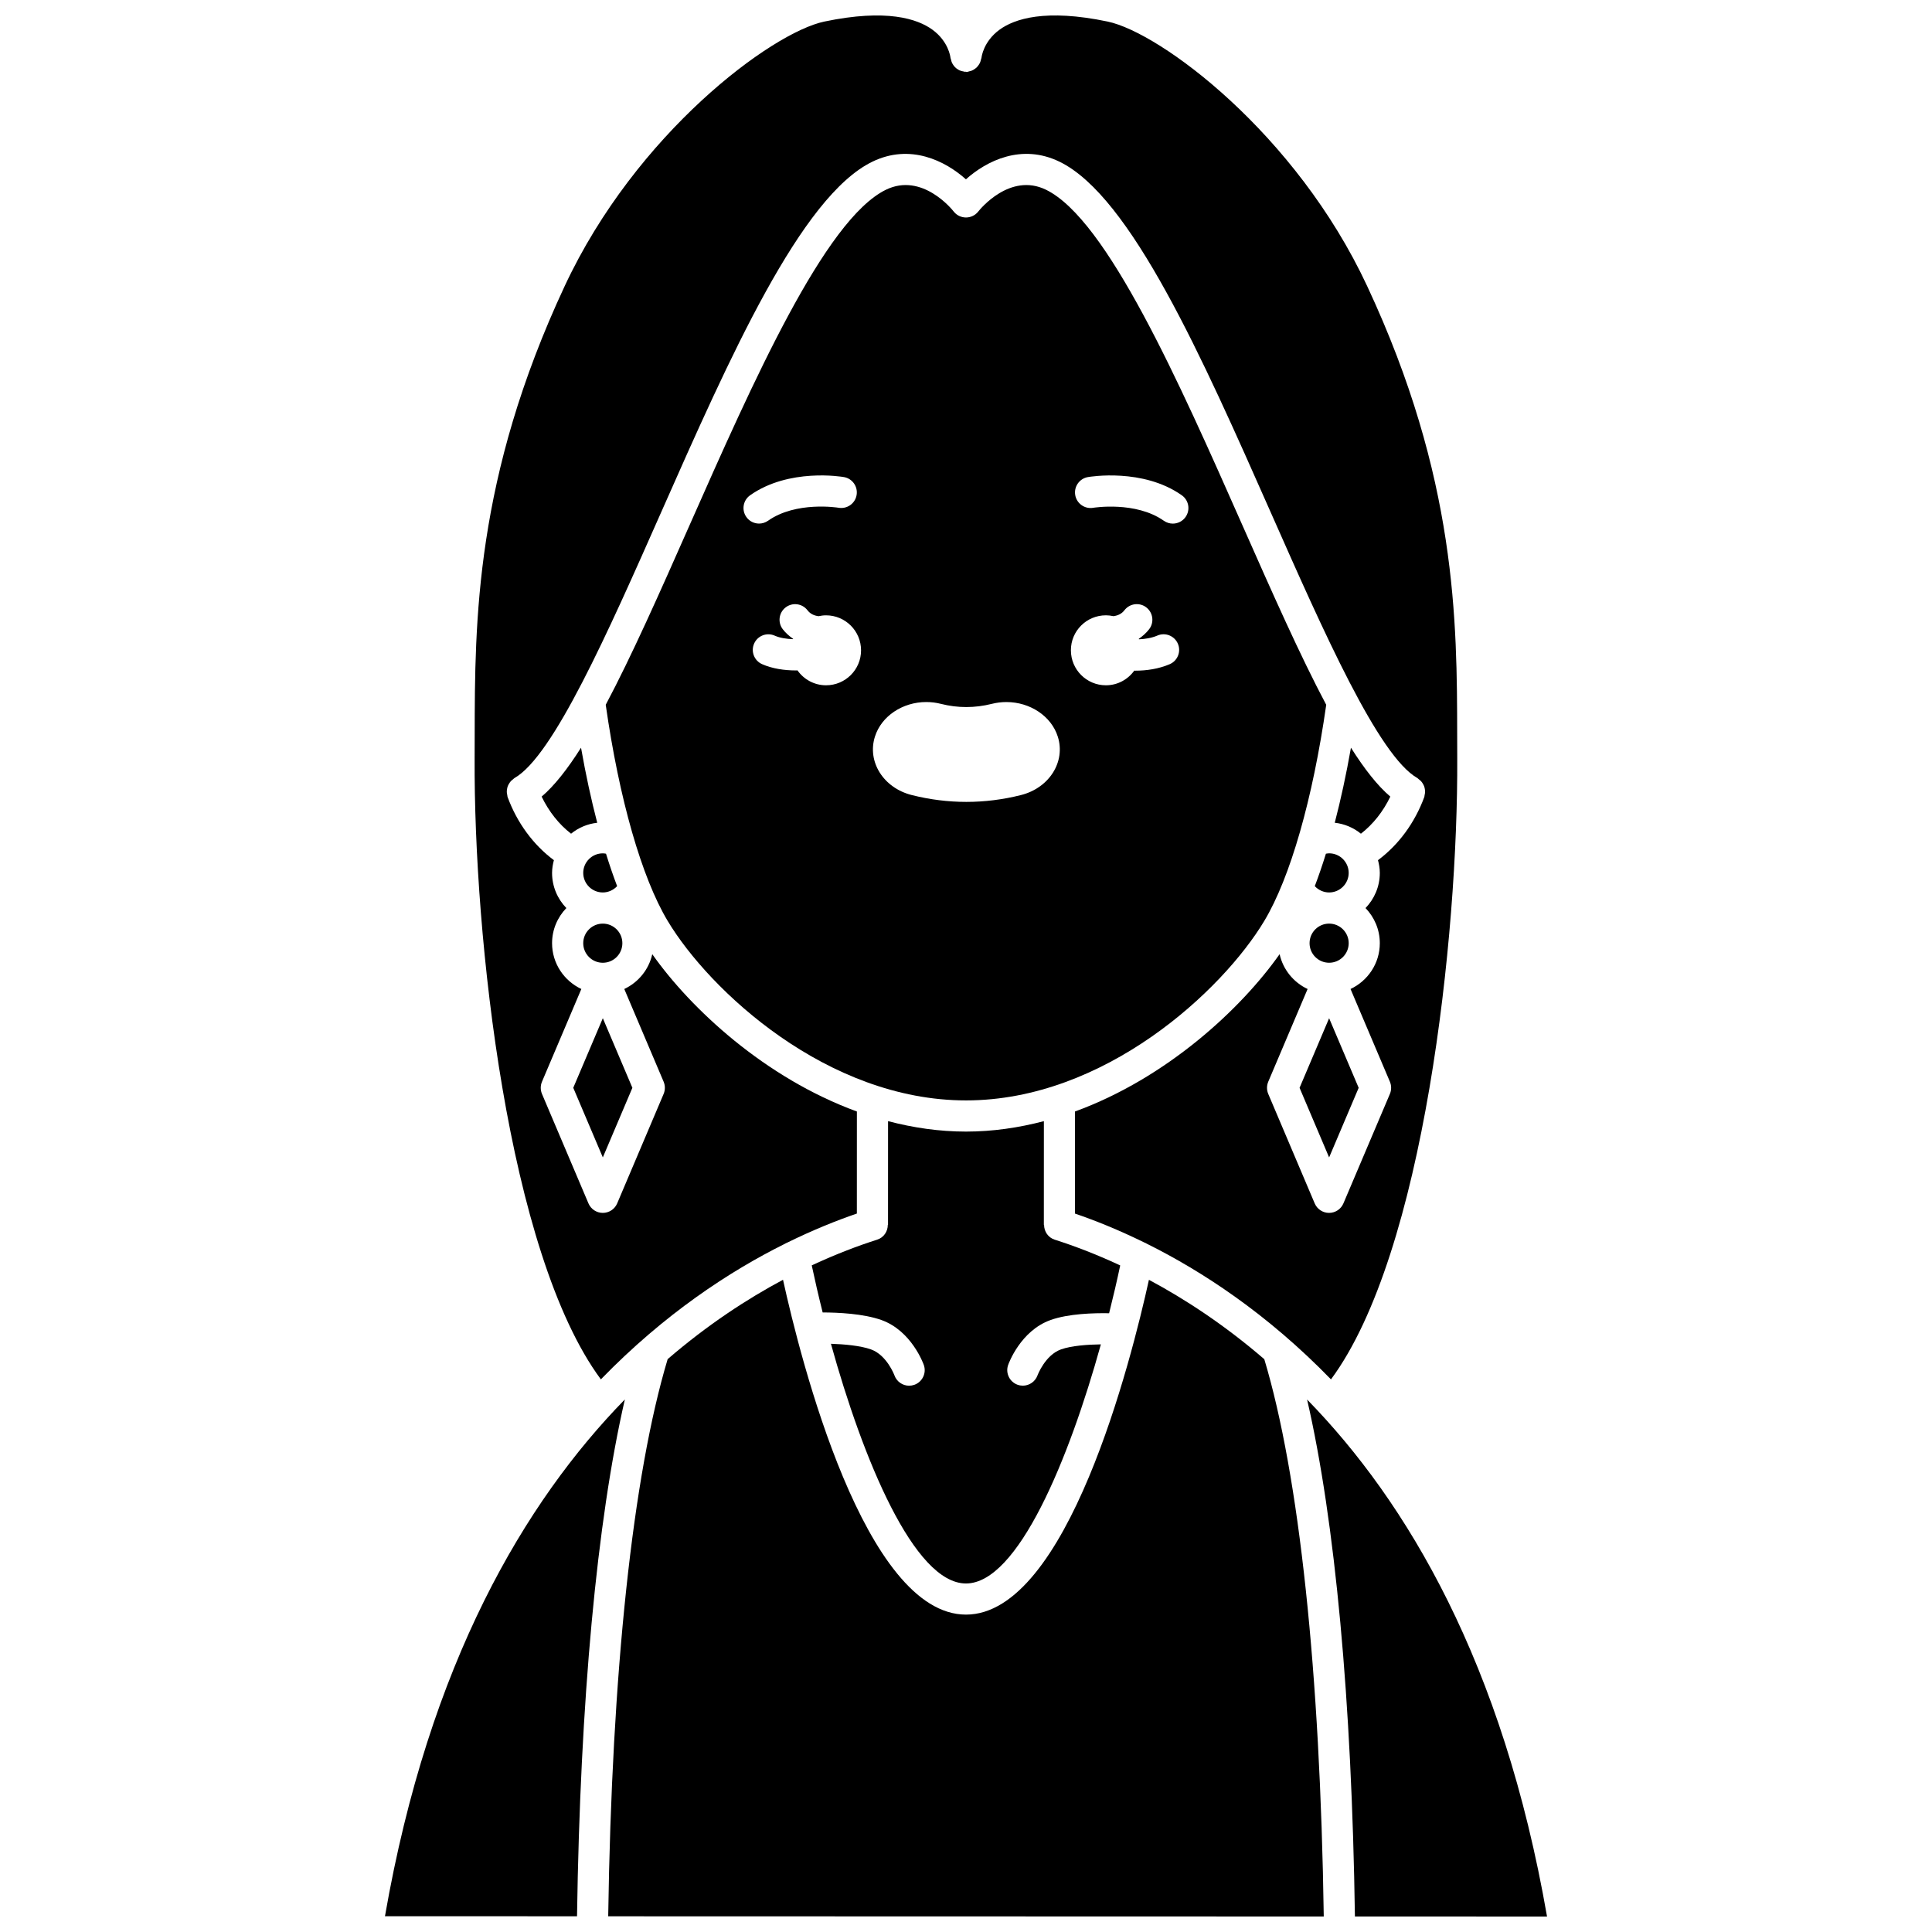
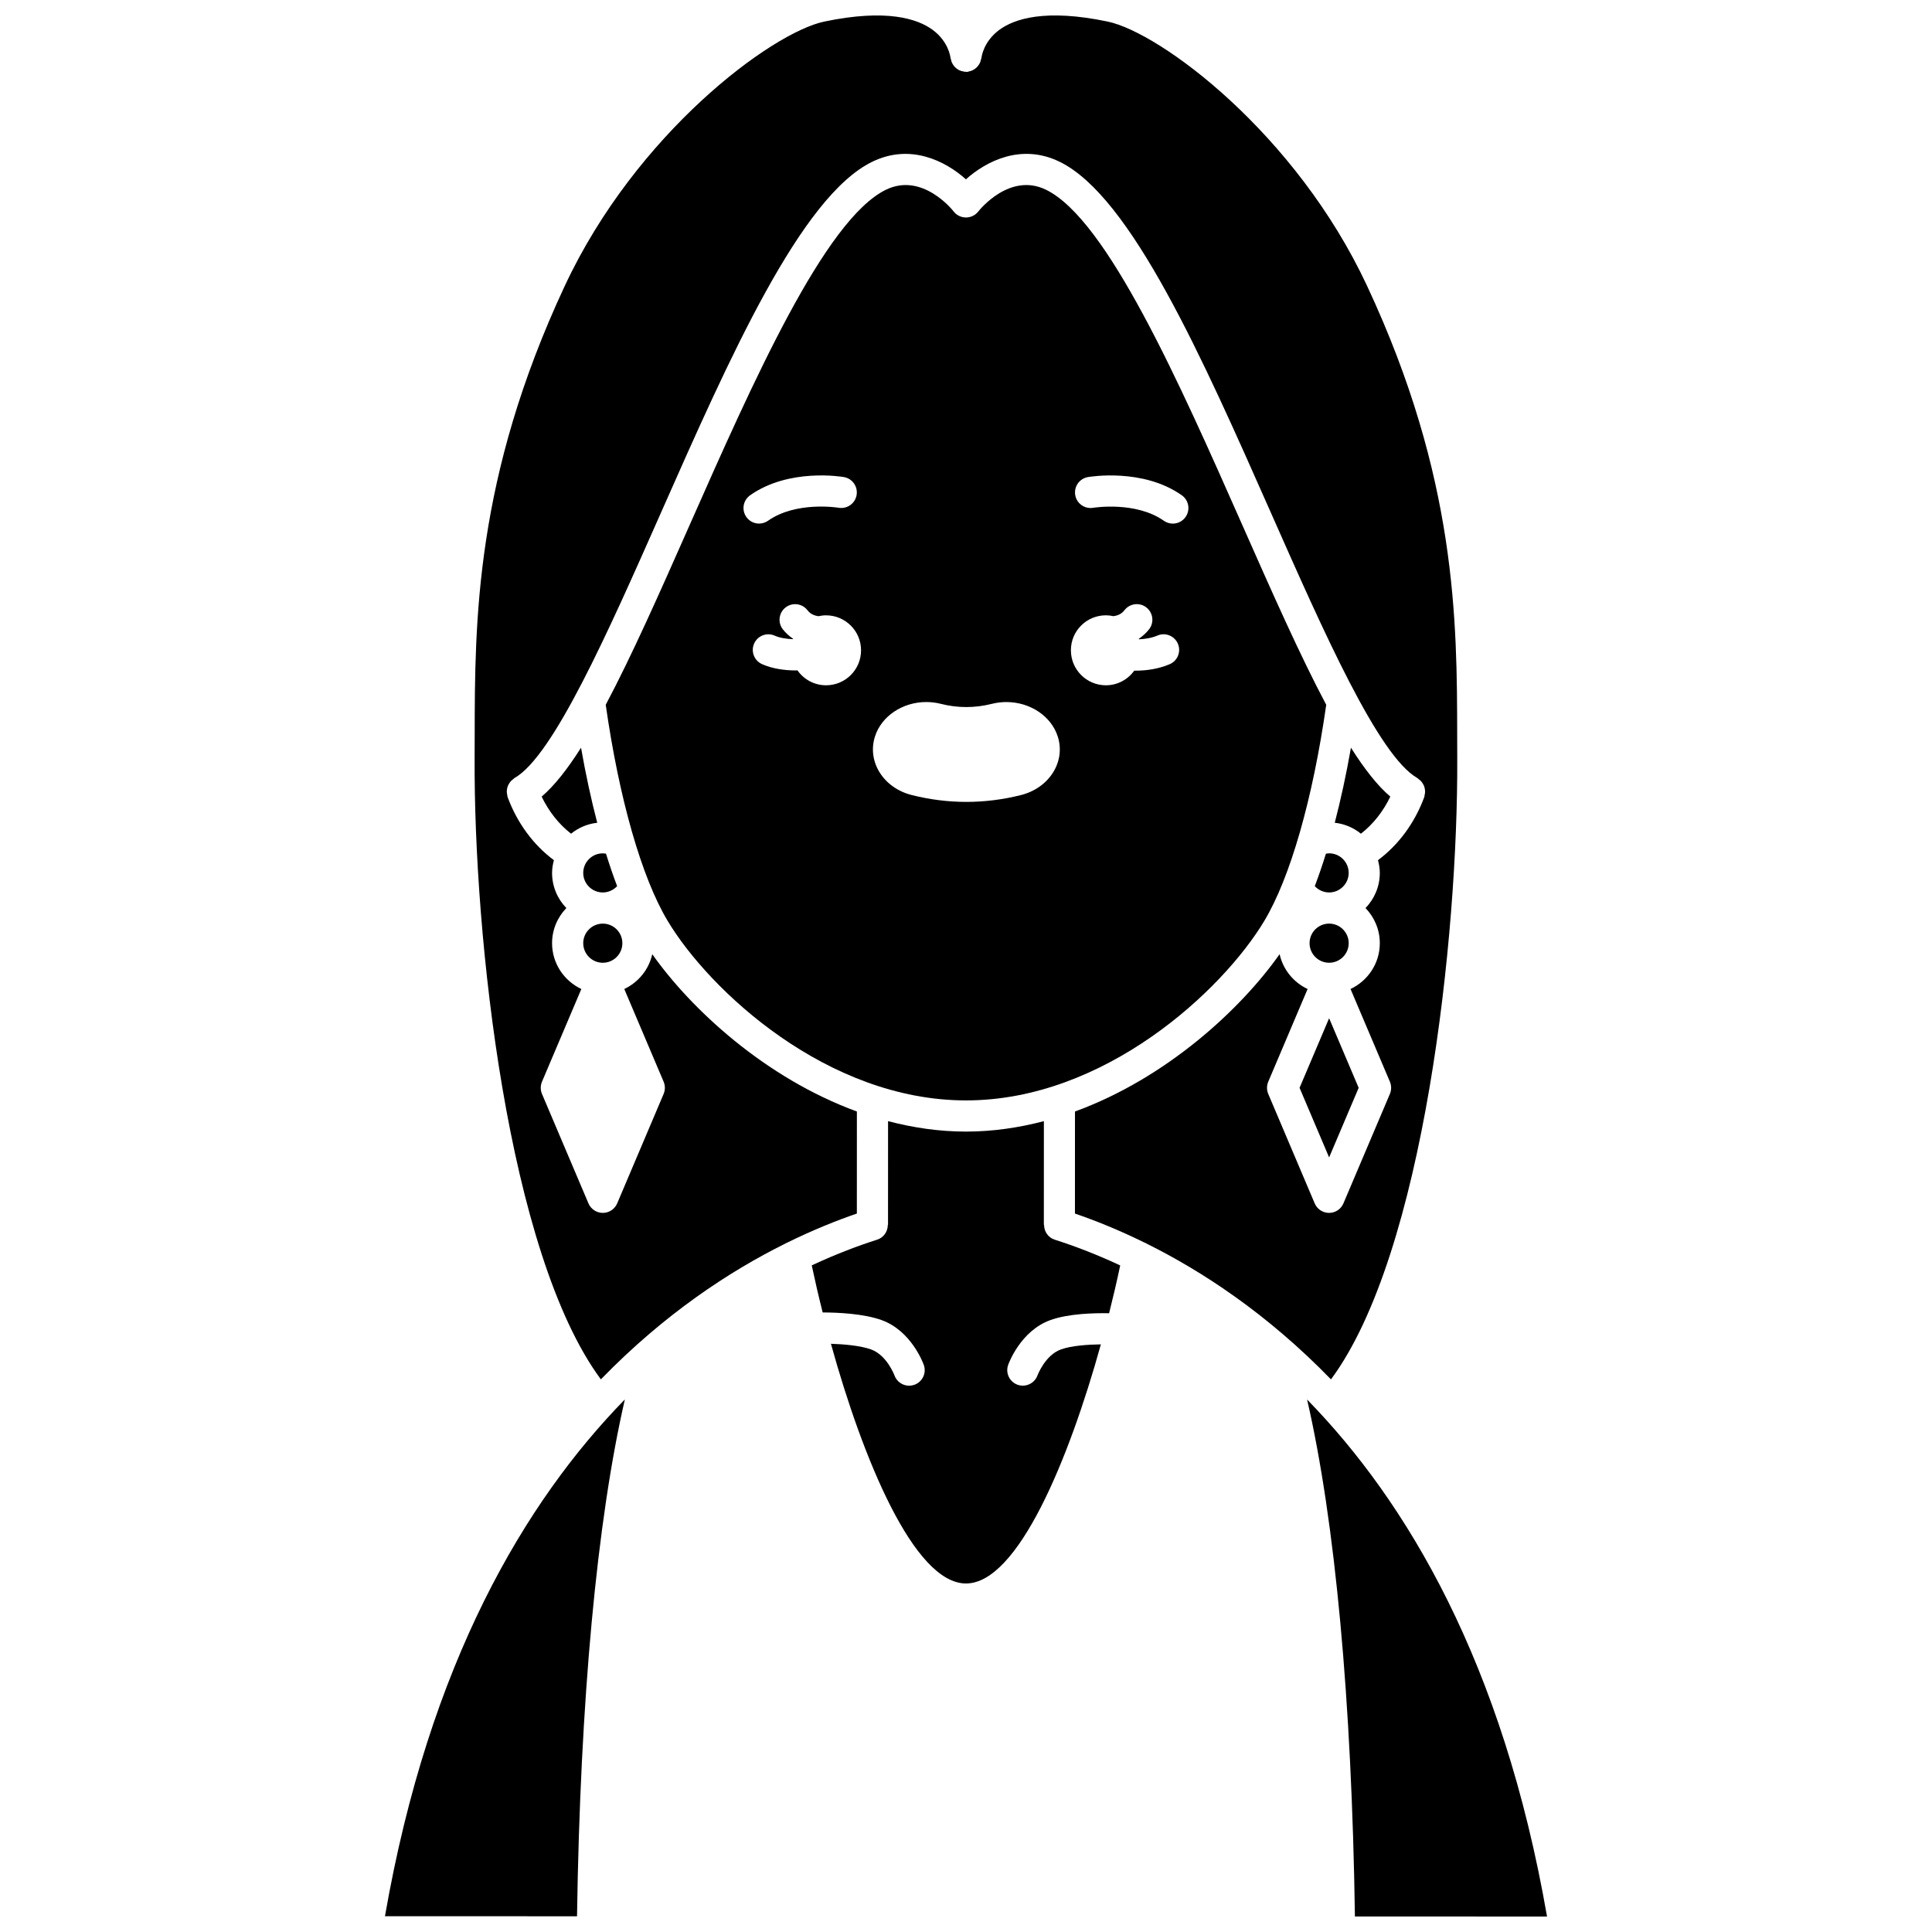
<svg xmlns="http://www.w3.org/2000/svg" width="800px" height="800px" version="1.1" viewBox="144 144 512 512">
  <defs>
    <clipPath id="d">
      <path d="m269 148.09h262v361.91h-262z" />
    </clipPath>
    <clipPath id="c">
      <path d="m246 514h64v137.9h-64z" />
    </clipPath>
    <clipPath id="b">
      <path d="m490 514h64v137.9h-64z" />
    </clipPath>
    <clipPath id="a">
      <path d="m305 483h190v168.9h-190z" />
    </clipPath>
  </defs>
  <path d="m287.54 355.11c1.918 3.965 4.57 7.32 7.797 9.828 1.945-1.578 4.316-2.606 6.934-2.898-1.598-6.141-3.043-12.773-4.293-19.891-3.574 5.641-7.047 10.078-10.438 12.961z" />
  <path d="m303.75 380.51c1.453 0 2.824-0.633 3.797-1.672-1.023-2.688-2.008-5.562-2.949-8.598-0.277-0.047-0.559-0.094-0.848-0.094-2.859 0-5.188 2.324-5.188 5.188 0.004 2.859 2.328 5.176 5.188 5.176z" />
  <path d="m303.75 388.77c-2.859 0-5.188 2.324-5.188 5.184s2.324 5.188 5.188 5.188c2.863 0 5.184-2.324 5.184-5.188s-2.324-5.184-5.184-5.184z" />
  <path d="m422.41 493.82c4.777-1.703 11.48-1.871 15.516-1.797 1.102-4.383 2.094-8.645 2.941-12.672-6.578-3.074-12.488-5.277-17.355-6.824-1.758-0.559-2.82-2.184-2.82-3.934h-0.059l0.008-27.477c-6.633 1.738-13.531 2.766-20.648 2.766-7.109 0-14.016-1.027-20.648-2.769l-0.008 27.477h-0.059c0 1.75-1.066 3.379-2.82 3.934-4.859 1.543-10.766 3.75-17.336 6.812 0.84 3.965 1.809 8.164 2.894 12.477 4.027 0.008 10.785 0.305 15.562 2.004 7.965 2.84 11.109 11.539 11.242 11.91 0.762 2.152-0.371 4.508-2.523 5.266-0.449 0.156-0.918 0.234-1.371 0.234-1.691 0-3.281-1.055-3.887-2.738-0.02-0.055-2.008-5.387-6.231-6.887-2.762-0.992-7.059-1.371-10.602-1.488 8.465 30.547 22.031 63.523 35.789 63.523 13.746 0 27.285-32.863 35.75-63.367-3.516 0.043-7.801 0.352-10.562 1.332-4.219 1.504-6.211 6.836-6.231 6.887-0.609 1.676-2.199 2.727-3.891 2.727-0.457 0-0.93-0.078-1.387-0.242-2.141-0.77-3.258-3.106-2.504-5.25 0.129-0.363 3.273-9.066 11.238-11.902z" />
  <g clip-path="url(#d)">
    <path d="m352.03 473.6c0.164-0.121 0.367-0.176 0.551-0.27 6.894-3.394 13.176-5.906 18.496-7.723l0.008-27.047c-24.363-8.895-44.039-27.23-54.227-41.691-0.914 4.102-3.703 7.473-7.418 9.227l10.43 24.574c0.434 1.031 0.434 2.191 0 3.227l-12.312 29.016c-0.648 1.523-2.148 2.516-3.805 2.516s-3.156-0.992-3.805-2.516l-12.32-29.016c-0.434-1.031-0.434-2.191 0-3.227l10.434-24.574c-4.566-2.152-7.758-6.766-7.758-12.137 0-3.617 1.453-6.891 3.785-9.312-2.332-2.418-3.785-5.695-3.785-9.312 0-1.172 0.199-2.293 0.484-3.379-5.445-4.051-9.754-9.883-12.277-16.754-0.059-0.156-0.039-0.312-0.074-0.473-0.066-0.281-0.121-0.551-0.129-0.828-0.008-0.262 0.016-0.504 0.059-0.762 0.043-0.27 0.094-0.52 0.191-0.773 0.09-0.242 0.207-0.461 0.344-0.684 0.137-0.227 0.281-0.438 0.461-0.641 0.184-0.203 0.387-0.367 0.609-0.531 0.137-0.098 0.223-0.238 0.371-0.32 10.285-5.824 24.789-38.605 38.812-70.305 18.219-41.195 37.062-83.785 55.992-93.016 10.09-4.918 19.371-0.227 24.832 4.652 5.457-4.883 14.742-9.578 24.832-4.652 18.93 9.23 37.77 51.82 55.992 93.016 14.023 31.703 28.527 64.484 38.812 70.305 0.148 0.086 0.238 0.223 0.371 0.32 0.223 0.164 0.43 0.332 0.617 0.531 0.184 0.203 0.328 0.414 0.461 0.641 0.137 0.223 0.25 0.441 0.344 0.684 0.094 0.25 0.148 0.504 0.191 0.773 0.043 0.258 0.066 0.5 0.059 0.762-0.008 0.281-0.062 0.551-0.129 0.828-0.039 0.156-0.016 0.316-0.074 0.473-2.527 6.879-6.832 12.699-12.277 16.75 0.285 1.086 0.484 2.211 0.484 3.383 0 3.617-1.453 6.891-3.785 9.312 2.332 2.418 3.785 5.695 3.785 9.312 0 5.371-3.191 9.984-7.758 12.137l10.434 24.574c0.434 1.031 0.434 2.191 0 3.227l-12.32 29.016c-0.648 1.523-2.148 2.516-3.805 2.516s-3.156-0.992-3.805-2.516l-12.312-29.016c-0.434-1.031-0.434-2.191 0-3.227l10.43-24.574c-3.715-1.75-6.504-5.125-7.418-9.227-10.191 14.461-29.863 32.797-54.23 41.691l-0.008 27.047c5.281 1.805 11.512 4.293 18.352 7.652 0.258 0.117 0.52 0.203 0.738 0.363 14.594 7.25 31.875 18.543 48.762 35.93 24.746-33.414 33.695-117.62 33.461-164.57l-0.016-6.004c-0.043-30.418-0.09-68.277-23.848-119.15-18.898-40.535-54.824-67.188-68.777-70.113-16.52-3.457-24.699-0.73-28.668 2.164-4.285 3.144-4.746 7.238-4.766 7.414-0.016 0.152-0.098 0.281-0.133 0.434-0.066 0.328-0.148 0.633-0.285 0.926-0.074 0.156-0.16 0.293-0.25 0.438-0.199 0.312-0.418 0.594-0.691 0.848-0.125 0.117-0.258 0.207-0.391 0.305-0.273 0.199-0.555 0.359-0.871 0.488-0.207 0.082-0.414 0.129-0.633 0.172-0.195 0.043-0.359 0.141-0.562 0.156-0.156 0.012-0.293-0.051-0.445-0.055-0.066-0.004-0.129 0.027-0.199 0.02-0.098-0.008-0.172-0.062-0.27-0.078-0.414-0.062-0.793-0.16-1.152-0.332-0.113-0.055-0.211-0.121-0.316-0.184-0.336-0.199-0.637-0.426-0.898-0.711-0.117-0.125-0.207-0.258-0.305-0.387-0.191-0.266-0.355-0.527-0.48-0.836-0.094-0.227-0.148-0.461-0.199-0.711-0.039-0.168-0.129-0.316-0.145-0.496-0.027-0.242-0.516-4.293-4.766-7.41-3.965-2.894-12.152-5.621-28.668-2.164-13.953 2.926-49.883 29.578-68.805 70.105-23.758 50.879-23.805 88.738-23.848 119.16l-0.016 6.004c-0.234 46.953 8.719 131.14 33.457 164.56 16.898-17.398 34.191-28.695 48.793-35.941z" />
  </g>
-   <path d="m295.92 432.28 7.836 18.445 7.832-18.445-7.832-18.445z" />
  <path d="m399.99 435.62c36.801 0 68.023-29.168 79.051-47.551 6.906-11.508 12.859-32.352 16.422-57.289-6.957-13.102-14.312-29.723-22.203-47.562-16.801-37.977-35.844-81.027-52.059-88.934-9.59-4.68-17.613 5.336-17.949 5.766-0.781 0.996-1.98 1.586-3.254 1.586h-0.016c-1.277-0.004-2.481-0.59-3.258-1.598-0.32-0.418-8.332-10.43-17.938-5.758-16.215 7.906-35.258 50.957-52.059 88.934-7.891 17.84-15.246 34.461-22.203 47.562 3.559 24.938 9.52 45.785 16.422 57.289 11.023 18.391 42.238 47.555 79.043 47.555zm32.316-165.19c0.586-0.098 14.586-2.434 24.883 4.824 1.863 1.312 2.312 3.887 0.996 5.758-0.801 1.141-2.082 1.75-3.379 1.75-0.82 0-1.648-0.246-2.375-0.754-7.469-5.262-18.617-3.457-18.723-3.438-2.234 0.387-4.383-1.129-4.762-3.371-0.383-2.246 1.117-4.375 3.359-4.769zm4.758 36.633c0.691 0 1.355 0.086 2 0.227 1.102-0.148 2.141-0.551 2.922-1.57 1.391-1.809 3.984-2.152 5.789-0.762 1.805 1.391 2.152 3.984 0.762 5.789-0.793 1.031-1.734 1.836-2.746 2.543 0.016 0.043 0.023 0.086 0.043 0.133 1.664-0.074 3.379-0.348 4.894-0.996 2.082-0.91 4.523 0.07 5.422 2.168 0.898 2.094-0.074 4.523-2.168 5.422-2.871 1.234-6.09 1.719-9.129 1.719-0.086 0-0.168-0.012-0.262-0.012-1.684 2.34-4.414 3.883-7.519 3.883-5.121 0-9.273-4.156-9.273-9.273-0.012-5.121 4.141-9.27 9.266-9.27zm-47.59 22.984c1.305 0 2.609 0.16 3.875 0.484 4.469 1.133 8.984 1.129 13.504-0.004 1.246-0.312 2.543-0.477 3.848-0.477 6.316 0 11.922 3.766 13.625 9.164 2.121 6.648-2.258 13.598-9.766 15.488-4.781 1.203-9.648 1.809-14.465 1.809-4.828 0-9.691-0.609-14.469-1.812-7.504-1.883-11.879-8.84-9.754-15.508 1.703-5.387 7.301-9.145 13.602-9.145zm-26.559-4.438c-3.137 0-5.898-1.57-7.578-3.953-0.125 0-0.242 0.02-0.367 0.02-3.117 0-6.348-0.48-9.027-1.676-2.082-0.934-3.016-3.375-2.086-5.457 0.93-2.078 3.356-3.019 5.457-2.086 1.355 0.602 3.098 0.871 4.844 0.934 0.012-0.031 0.02-0.066 0.031-0.098-1.012-0.707-1.957-1.512-2.746-2.539-1.391-1.809-1.051-4.398 0.762-5.789 1.812-1.391 4.402-1.043 5.789 0.762 0.785 1.02 1.82 1.422 2.922 1.57 0.645-0.141 1.309-0.227 2-0.227 5.121 0 9.273 4.156 9.273 9.273 0.004 5.113-4.152 9.266-9.273 9.266zm-20.129-50.355c10.297-7.254 24.27-4.926 24.863-4.824 2.246 0.391 3.75 2.531 3.356 4.777-0.391 2.242-2.516 3.734-4.769 3.356-0.238-0.043-11.277-1.793-18.695 3.438-0.727 0.508-1.551 0.754-2.375 0.754-1.297 0-2.578-0.605-3.379-1.75-1.312-1.859-0.863-4.434 1-5.75z" />
  <path d="m496.23 450.73 7.832-18.445-7.832-18.445-7.832 18.445z" />
  <path d="m501.42 393.95c0-2.859-2.324-5.184-5.188-5.184s-5.184 2.324-5.184 5.184 2.324 5.188 5.184 5.188c2.856 0 5.188-2.324 5.188-5.188z" />
  <path d="m512.45 355.11c-3.391-2.883-6.863-7.316-10.434-12.961-1.25 7.113-2.695 13.75-4.293 19.887 2.617 0.293 4.988 1.32 6.934 2.902 3.227-2.504 5.879-5.859 7.793-9.828z" />
  <g clip-path="url(#c)">
-     <path d="m246.02 651.82 50.898 0.012c0.836-57.137 5.273-104.81 12.676-136.97-26.398 27.023-51.883 69.738-63.574 136.96z" />
+     <path d="m246.02 651.82 50.898 0.012c0.836-57.137 5.273-104.81 12.676-136.97-26.398 27.023-51.883 69.738-63.574 136.96" />
  </g>
  <g clip-path="url(#b)">
    <path d="m490.39 514.88c7.414 32.168 11.852 79.863 12.676 137.01l50.914 0.012c-11.684-67.25-37.172-109.98-63.59-137.02z" />
  </g>
  <g clip-path="url(#a)">
-     <path d="m448.48 483.16c-4.664 21.176-21.641 88.727-48.484 88.727-26.852 0-43.832-67.57-48.488-88.734-9.473 5.062-19.938 11.871-30.57 21.027-9.246 30.766-14.812 82.973-15.758 147.66l189.63 0.051c-0.941-64.699-6.508-116.91-15.758-147.69-10.633-9.16-21.098-15.977-30.574-21.039z" />
-   </g>
+     </g>
  <path d="m495.38 370.24c-0.941 3.035-1.926 5.91-2.949 8.598 0.969 1.039 2.34 1.672 3.797 1.672 2.859 0 5.188-2.324 5.188-5.184s-2.324-5.188-5.188-5.188c-0.289 0.008-0.566 0.059-0.848 0.102z" />
</svg>